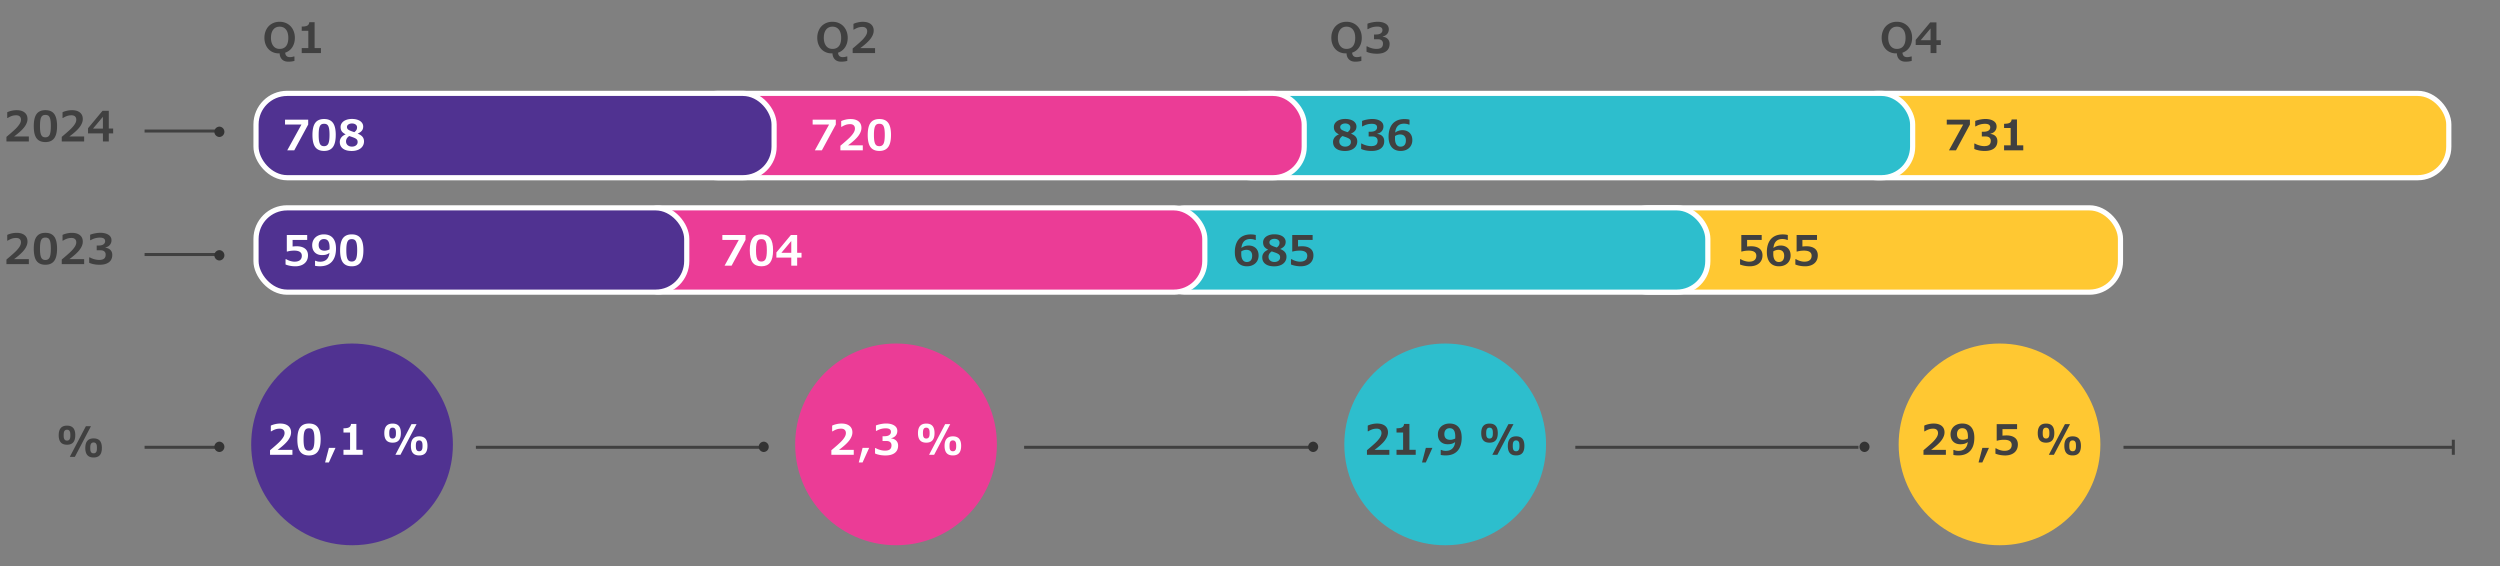
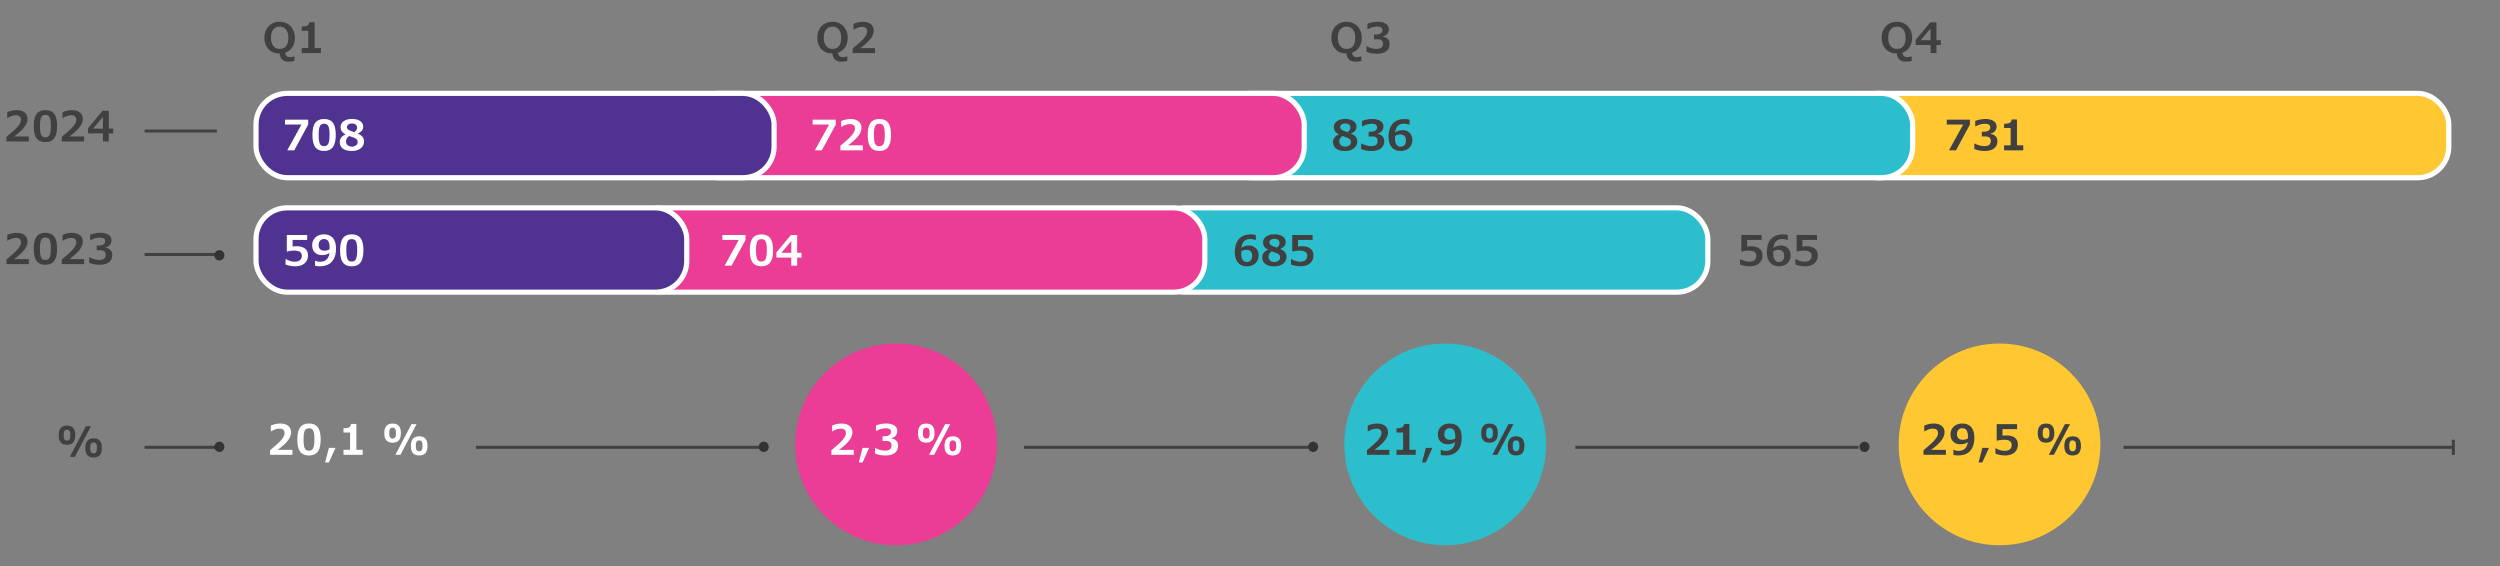
<svg xmlns="http://www.w3.org/2000/svg" width="830" height="188" viewBox="0 0 830 188">
  <rect x="0" y="0" width="830" height="188" fill="#808080" stroke="none" />
-   <path d="M116.88 147.536V114.05c19.75 0 35.506 17.098 33.275 37.299-1.696 15.354-14.108 27.766-29.462 29.462-20.201 2.231-37.299-13.526-37.298-33.275 0-18.494 14.993-33.486 33.486-33.486v33.486z" fill="#503291" />
  <path d="M263.994 147.536c0 19.752 17.105 35.511 37.307 33.274 15.353-1.7 27.762-14.114 29.455-29.467 2.227-20.198-13.528-37.292-33.275-37.293v0c-18.492 0-33.486 14.992-33.486 33.486" fill="#eb3c96" />
  <path d="M446.314 147.536c0 19.747 17.091 35.502 37.29 33.276 15.355-1.692 27.771-14.102 29.47-29.456 2.236-20.204-13.522-37.306-33.274-37.306v0c-18.495 0-33.486 14.992-33.486 33.486" fill="#2dbecd" />
  <path d="M630.354 147.536c0 19.747 17.091 35.502 37.291 33.276 15.355-1.692 27.77-14.102 29.469-29.456 2.236-20.204-13.522-37.305-33.274-37.305v0c-18.477 0-33.486 15.011-33.486 33.486" fill="#ffc832" />
  <path d="M24.988 144.464c0 1.085-.228 1.887-.684 2.406-.456.52-1.14.779-2.051.779-.939 0-1.634-.261-2.085-.783-.451-.521-.677-1.315-.677-2.382 0-2.114.92-3.172 2.762-3.172.92 0 1.606.261 2.058.782.451.522.677 1.312.677 2.369zm-1.634.007c0-.483-.037-.837-.109-1.063a1.125 1.125 0 00-.349-.536c-.16-.132-.376-.198-.649-.198s-.49.063-.649.191-.276.308-.349.54-.109.59-.109 1.073c0 .506.037.868.109 1.087s.187.392.342.52.374.191.656.191c.273 0 .49-.065.649-.194.159-.131.275-.31.349-.537.073-.228.109-.586.109-1.073zm6.843-2.967l-5.346 10.179h-1.682l5.346-10.179h1.682zm3.623 7.198c0 1.085-.228 1.887-.684 2.406-.456.52-1.14.779-2.051.779-.939 0-1.635-.262-2.088-.786-.454-.524-.68-1.317-.68-2.379 0-2.114.923-3.172 2.769-3.172.925 0 1.612.26 2.061.779.449.52.673 1.311.673 2.372zm-1.64 0c0-.483-.037-.838-.109-1.062a1.118 1.118 0 00-.349-.537c-.16-.132-.376-.198-.649-.198s-.49.063-.649.191c-.16.128-.276.308-.349.54-.073.232-.109.59-.109 1.073 0 .506.036.868.109 1.087.073.219.188.391.345.516.157.126.375.188.653.188.273 0 .49-.065.649-.194.159-.131.275-.31.349-.537.073-.228.109-.583.109-1.066z" fill="#404040" />
  <g fill="#404040">
    <path d="M9.578 46.958H2.14V45.44c1.545-1.294 2.593-2.222 3.145-2.782s.969-1.078 1.254-1.552c.285-.474.427-.93.427-1.367 0-.46-.137-.819-.41-1.076-.273-.258-.666-.387-1.176-.387-.565 0-1.076.083-1.531.25a6.338 6.338 0 00-1.285.639H2.4v-1.9c.392-.2.877-.365 1.456-.496a7.553 7.553 0 011.641-.194c1.139 0 2.029.257 2.669.769.64.514.96 1.236.96 2.171 0 .853-.341 1.735-1.022 2.649-.682.913-1.824 1.96-3.428 3.141h4.901v1.654zM18.943 41.872c0 1.818-.316 3.156-.947 4.013-.631.856-1.603 1.285-2.916 1.285-1.322 0-2.297-.417-2.926-1.251s-.943-2.183-.943-4.047c0-1.841.312-3.185.937-4.029.625-.846 1.602-1.269 2.933-1.269s2.301.424 2.926 1.271c.624.848.937 2.189.937 4.026zm-2.065-.007c0-.938-.056-1.673-.167-2.201-.112-.528-.291-.913-.537-1.151-.246-.24-.611-.359-1.094-.359-.488 0-.854.121-1.101.362s-.425.629-.537 1.162-.167 1.265-.167 2.194c0 .925.058 1.655.174 2.191.116.535.298.924.547 1.165s.609.362 1.083.362c.647 0 1.108-.273 1.384-.82.275-.547.414-1.516.414-2.905zM27.939 46.958h-7.438V45.44c1.545-1.294 2.593-2.222 3.145-2.782s.969-1.078 1.254-1.552c.285-.474.427-.93.427-1.367 0-.46-.137-.819-.41-1.076-.273-.258-.666-.387-1.176-.387-.565 0-1.076.083-1.531.25a6.338 6.338 0 00-1.285.639h-.164v-1.9c.392-.2.877-.365 1.456-.496a7.553 7.553 0 011.641-.194c1.139 0 2.029.257 2.669.769.64.514.96 1.236.96 2.171 0 .853-.341 1.735-1.022 2.649-.682.913-1.824 1.96-3.428 3.141h4.901v1.654zM37.57 44.285h-1.449v2.673h-1.955v-2.673h-4.942v-1.709l4.819-5.797h2.078v5.906h1.449v1.6zm-3.404-1.599v-3.91l-3.281 3.91h3.281z" />
  </g>
  <g fill="#404040">
    <path d="M9.578 87.685H2.14v-1.518c1.545-1.294 2.593-2.222 3.145-2.782s.969-1.078 1.254-1.552c.285-.474.427-.93.427-1.367 0-.46-.137-.819-.41-1.076-.273-.258-.666-.387-1.176-.387-.565 0-1.076.083-1.531.25a6.338 6.338 0 00-1.285.639H2.4v-1.9c.392-.2.877-.365 1.456-.496a7.553 7.553 0 011.641-.194c1.139 0 2.029.257 2.669.769.64.514.96 1.236.96 2.171 0 .853-.341 1.735-1.022 2.649-.682.913-1.824 1.96-3.428 3.141h4.901v1.654zM18.943 82.599c0 1.818-.316 3.156-.947 4.013-.631.856-1.603 1.285-2.916 1.285-1.322 0-2.297-.417-2.926-1.251s-.943-2.183-.943-4.047c0-1.841.312-3.185.937-4.029.625-.846 1.602-1.269 2.933-1.269s2.301.424 2.926 1.271c.624.848.937 2.189.937 4.026zm-2.065-.007c0-.938-.056-1.673-.167-2.201-.112-.528-.291-.913-.537-1.151-.246-.24-.611-.359-1.094-.359-.488 0-.854.121-1.101.362s-.425.629-.537 1.162-.167 1.265-.167 2.194c0 .925.058 1.655.174 2.191.116.535.298.924.547 1.165s.609.362 1.083.362c.647 0 1.108-.273 1.384-.82.275-.547.414-1.516.414-2.905zM27.939 87.685h-7.438v-1.518c1.545-1.294 2.593-2.222 3.145-2.782s.969-1.078 1.254-1.552c.285-.474.427-.93.427-1.367 0-.46-.137-.819-.41-1.076-.273-.258-.666-.387-1.176-.387-.565 0-1.076.083-1.531.25a6.338 6.338 0 00-1.285.639h-.164v-1.9c.392-.2.877-.365 1.456-.496a7.553 7.553 0 011.641-.194c1.139 0 2.029.257 2.669.769.64.514.96 1.236.96 2.171 0 .853-.341 1.735-1.022 2.649-.682.913-1.824 1.96-3.428 3.141h4.901v1.654zM35.007 82.25c.706.082 1.261.335 1.665.759s.605.966.605 1.627c0 1.044-.365 1.848-1.094 2.413-.729.565-1.764.848-3.104.848a9.65 9.65 0 01-1.993-.188c-.595-.125-1.086-.281-1.473-.468V85.45l.205-.007c.406.246.896.45 1.473.611a5.956 5.956 0 001.603.243c.747 0 1.299-.14 1.654-.421.355-.279.533-.732.533-1.356 0-.433-.142-.778-.424-1.036-.283-.257-.7-.386-1.251-.386h-1.299v-1.579h.595c.729 0 1.278-.131 1.647-.393.369-.263.554-.614.554-1.057 0-.784-.579-1.176-1.736-1.176-1.094 0-2.11.28-3.049.841h-.198v-1.798c.479-.191 1.029-.347 1.651-.465s1.197-.178 1.726-.178c1.112 0 2.01.218 2.693.652.684.436 1.025 1.043 1.025 1.822 0 .606-.181 1.123-.543 1.552s-.851.706-1.466.834v.096z" />
  </g>
  <g fill="#404040">
    <path d="M92.831 7.233c.984 0 1.863.228 2.635.684s1.371 1.093 1.794 1.91c.424.818.636 1.722.636 2.711 0 1.217-.285 2.261-.854 3.131a4.458 4.458 0 01-2.352 1.818c.032.487.179.855.441 1.104.262.249.621.373 1.077.373.483 0 .925-.07 1.326-.212h.226v1.47a7.839 7.839 0 01-2.051.253c-.884 0-1.576-.251-2.075-.752s-.765-1.171-.796-2.01l-.287.007c-.939 0-1.771-.224-2.499-.67s-1.286-1.064-1.678-1.853-.588-1.675-.588-2.659c0-1.003.211-1.912.632-2.728s1.016-1.449 1.784-1.9 1.644-.677 2.628-.677zm2.885 5.326c0-1.171-.253-2.08-.759-2.728s-1.215-.971-2.126-.971c-.898 0-1.601.324-2.109.975-.508.648-.762 1.557-.762 2.724 0 .733.114 1.379.342 1.935s.556.985.984 1.289c.428.303.945.454 1.552.454.925 0 1.636-.312 2.133-.933.497-.623.745-1.537.745-2.745zM106.544 17.624h-6.371v-1.661h2.188v-5.735h-2.188V8.82c.848 0 1.464-.105 1.849-.318.385-.211.605-.586.66-1.124h1.771v8.586h2.092v1.661z" />
  </g>
  <g fill="#404040">
    <path d="M276.376 7.233c.984 0 1.863.228 2.635.684s1.371 1.093 1.794 1.91c.424.818.636 1.722.636 2.711 0 1.217-.285 2.261-.854 3.131a4.458 4.458 0 01-2.352 1.818c.032.487.179.855.441 1.104.262.249.621.373 1.077.373.483 0 .925-.07 1.326-.212h.226v1.47a7.839 7.839 0 01-2.051.253c-.884 0-1.576-.251-2.075-.752s-.765-1.171-.796-2.01l-.287.007c-.939 0-1.771-.224-2.499-.67s-1.286-1.064-1.678-1.853-.588-1.675-.588-2.659c0-1.003.211-1.912.632-2.728s1.016-1.449 1.784-1.9 1.644-.677 2.628-.677zm2.885 5.326c0-1.171-.253-2.08-.759-2.728s-1.215-.971-2.126-.971c-.898 0-1.601.324-2.109.975-.508.648-.762 1.557-.762 2.724 0 .733.114 1.379.342 1.935s.556.985.984 1.289c.428.303.945.454 1.552.454.925 0 1.636-.312 2.133-.933.497-.623.745-1.537.745-2.745zM290.52 17.624h-7.438v-1.518c1.545-1.294 2.593-2.222 3.145-2.782s.969-1.078 1.254-1.552c.285-.474.427-.93.427-1.367 0-.46-.137-.819-.41-1.076-.273-.258-.666-.387-1.176-.387-.565 0-1.076.083-1.531.25a6.338 6.338 0 00-1.285.639h-.164v-1.9c.392-.2.877-.365 1.456-.496a7.553 7.553 0 011.641-.194c1.139 0 2.029.257 2.669.769.64.514.96 1.236.96 2.171 0 .853-.341 1.735-1.022 2.649-.682.913-1.824 1.96-3.428 3.141h4.901v1.654z" />
  </g>
  <g fill="#404040">
    <path d="M447.046 7.233c.984 0 1.863.228 2.635.684s1.371 1.093 1.794 1.91c.424.818.636 1.722.636 2.711 0 1.217-.285 2.261-.854 3.131a4.458 4.458 0 01-2.352 1.818c.032.487.179.855.441 1.104.262.249.621.373 1.077.373.483 0 .925-.07 1.326-.212h.226v1.47a7.839 7.839 0 01-2.051.253c-.884 0-1.576-.251-2.075-.752s-.765-1.171-.796-2.01l-.287.007c-.939 0-1.771-.224-2.499-.67s-1.286-1.064-1.678-1.853-.588-1.675-.588-2.659c0-1.003.211-1.912.632-2.728s1.016-1.449 1.784-1.9 1.644-.677 2.628-.677zm2.885 5.326c0-1.171-.253-2.08-.759-2.728s-1.215-.971-2.126-.971c-.898 0-1.601.324-2.109.975-.508.648-.762 1.557-.762 2.724 0 .733.114 1.379.342 1.935s.556.985.984 1.289c.428.303.945.454 1.552.454.925 0 1.636-.312 2.133-.933.497-.623.745-1.537.745-2.745zM459.077 12.189c.706.082 1.261.335 1.665.759s.605.966.605 1.627c0 1.044-.365 1.848-1.094 2.413-.729.565-1.764.848-3.104.848a9.65 9.65 0 01-1.993-.188c-.595-.125-1.086-.281-1.473-.468v-1.791l.205-.007c.406.246.896.45 1.473.611a5.956 5.956 0 001.603.243c.747 0 1.299-.14 1.654-.421.355-.279.533-.732.533-1.356 0-.433-.142-.778-.424-1.036-.283-.257-.7-.386-1.251-.386h-1.299v-1.579h.595c.729 0 1.278-.131 1.647-.393.369-.263.554-.614.554-1.057 0-.784-.579-1.176-1.736-1.176-1.094 0-2.11.28-3.049.841h-.198V7.875c.479-.191 1.029-.347 1.651-.465s1.197-.178 1.726-.178c1.112 0 2.01.218 2.693.652.684.436 1.025 1.043 1.025 1.822 0 .606-.181 1.123-.543 1.552s-.851.706-1.466.834v.096z" />
  </g>
  <g fill="#404040">
    <path d="M629.759 7.233c.984 0 1.863.228 2.635.684s1.371 1.093 1.794 1.91c.424.818.636 1.722.636 2.711 0 1.217-.285 2.261-.854 3.131a4.458 4.458 0 01-2.352 1.818c.032.487.179.855.441 1.104.262.249.621.373 1.077.373.483 0 .925-.07 1.326-.212h.226v1.47a7.839 7.839 0 01-2.051.253c-.884 0-1.576-.251-2.075-.752s-.765-1.171-.796-2.01l-.287.007c-.939 0-1.771-.224-2.499-.67s-1.286-1.064-1.678-1.853-.588-1.675-.588-2.659c0-1.003.211-1.912.632-2.728s1.016-1.449 1.784-1.9 1.644-.677 2.628-.677zm2.885 5.326c0-1.171-.253-2.08-.759-2.728s-1.215-.971-2.126-.971c-.898 0-1.601.324-2.109.975-.508.648-.762 1.557-.762 2.724 0 .733.114 1.379.342 1.935s.556.985.984 1.289c.428.303.945.454 1.552.454.925 0 1.636-.312 2.133-.933.497-.623.745-1.537.745-2.745zM644.354 14.951h-1.449v2.673h-1.955v-2.673h-4.942v-1.709l4.819-5.797h2.078v5.906h1.449v1.6zm-3.405-1.599v-3.91l-3.281 3.91h3.281z" />
  </g>
  <path fill="none" stroke="#404040" d="M705 148.5l110 .001M814.5 146v5M48 43.5h24" />
-   <path d="M72.836 45.479a1.721 1.721 0 000-3.44 1.721 1.721 0 000 3.44" fill="#333" />
  <path fill="none" stroke="#404040" d="M48 148.5h24" />
  <path d="M72.836 150.068a1.721 1.721 0 000-3.44 1.721 1.721 0 000 3.44" fill="#333" />
  <path fill="none" stroke="#404040" d="M340 148.5l95 .001" />
  <path d="M435.97 150.068a1.721 1.721 0 000-3.44 1.721 1.721 0 000 3.44" fill="#333" />
  <path fill="none" stroke="#404040" d="M523 148.5l94 .001" />
  <path d="M619.02 150.068a1.721 1.721 0 000-3.44 1.721 1.721 0 000 3.44" fill="#333" />
  <path fill="none" stroke="#404040" d="M48 84.5h24" />
  <path d="M72.836 86.482a1.721 1.721 0 000-3.44 1.721 1.721 0 000 3.44" fill="#333" />
  <path fill="none" stroke="#404040" d="M158 148.5l96 .001" />
  <path d="M253.562 150.068a1.721 1.721 0 000-3.44 1.721 1.721 0 000 3.44" fill="#333" />
  <g stroke="#fff" stroke-miterlimit="10" stroke-width="1.72">
    <g fill="#ffc832">
      <rect x="613" y="31" width="200" height="28" rx="10.32" ry="10.32" />
-       <rect x="537" y="69" width="167" height="28" rx="10.32" ry="10.32" />
    </g>
    <g fill="#2dbecd">
      <rect x="405" y="31" width="230" height="28" rx="10.32" ry="10.32" />
      <rect x="383" y="69" width="184" height="28" rx="10.32" ry="10.32" />
    </g>
    <g fill="#eb3c96">
      <rect x="228" y="31" width="205" height="28" rx="10.32" ry="10.32" />
      <rect x="209" y="69" width="191" height="28" rx="10.32" ry="10.32" />
    </g>
    <g fill="#503291">
      <rect x="85" y="31" width="172" height="28" rx="10.32" ry="10.32" />
      <rect x="85" y="69" width="143" height="28" rx="10.32" ry="10.32" />
    </g>
  </g>
  <g>
    <g fill="#fff">
      <path d="M97.088 150.999H89.65v-1.518c1.545-1.294 2.593-2.222 3.145-2.782s.969-1.078 1.254-1.552c.285-.474.427-.93.427-1.367 0-.46-.137-.819-.41-1.076-.273-.258-.666-.387-1.176-.387-.565 0-1.076.083-1.531.25a6.338 6.338 0 00-1.285.639h-.164v-1.9c.392-.2.877-.365 1.456-.496a7.553 7.553 0 011.641-.194c1.139 0 2.029.257 2.669.769.64.514.96 1.236.96 2.171 0 .853-.341 1.735-1.022 2.649-.682.913-1.824 1.96-3.428 3.141h4.901V151zM106.454 145.913c0 1.818-.316 3.156-.947 4.013-.631.856-1.603 1.285-2.916 1.285-1.322 0-2.297-.417-2.926-1.251s-.943-2.183-.943-4.047c0-1.841.312-3.185.937-4.029.625-.846 1.602-1.269 2.933-1.269s2.301.424 2.926 1.271c.624.848.937 2.189.937 4.026zm-2.065-.007c0-.938-.056-1.673-.167-2.201-.112-.528-.291-.913-.537-1.151-.246-.24-.611-.359-1.094-.359-.488 0-.854.121-1.101.362s-.425.629-.537 1.162-.167 1.265-.167 2.194c0 .925.058 1.655.174 2.191.116.535.298.924.547 1.165s.609.362 1.083.362c.647 0 1.108-.273 1.384-.82.275-.547.414-1.516.414-2.905zM111.389 148.682l-2.194 4.847h-1.258l1.265-4.847h2.188zM120.405 150.999h-6.371v-1.661h2.188v-5.735h-2.188v-1.408c.848 0 1.464-.105 1.849-.318.385-.211.605-.586.66-1.124h1.771v8.586h2.092V151zM133.086 143.78c0 1.085-.228 1.887-.684 2.406-.456.52-1.14.779-2.051.779-.939 0-1.634-.261-2.085-.783-.451-.521-.677-1.315-.677-2.382 0-2.114.92-3.172 2.762-3.172.92 0 1.606.261 2.058.782.451.522.677 1.312.677 2.369zm-1.634.007c0-.483-.037-.837-.109-1.063a1.125 1.125 0 00-.349-.536c-.16-.132-.376-.198-.649-.198s-.49.063-.649.191-.276.308-.349.54-.109.59-.109 1.073c0 .506.037.868.109 1.087s.187.392.342.52.374.191.656.191c.273 0 .49-.065.649-.194.159-.131.275-.31.349-.537.073-.228.109-.586.109-1.073zm6.843-2.967l-5.346 10.179h-1.682l5.346-10.179h1.682zm3.623 7.199c0 1.085-.228 1.887-.684 2.406-.456.52-1.14.779-2.051.779-.939 0-1.635-.262-2.088-.786-.454-.524-.68-1.317-.68-2.379 0-2.114.923-3.172 2.769-3.172.925 0 1.612.26 2.061.779.449.52.673 1.311.673 2.372zm-1.641 0c0-.483-.037-.838-.109-1.062a1.118 1.118 0 00-.349-.537c-.16-.132-.376-.198-.649-.198s-.49.063-.649.191c-.16.128-.276.308-.349.54-.073.232-.109.59-.109 1.073 0 .506.036.868.109 1.087.073.219.188.391.345.516.157.126.375.188.653.188.273 0 .49-.065.649-.194.159-.131.275-.31.349-.537.073-.228.109-.583.109-1.066z" />
    </g>
    <g fill="#fff">
      <path d="M283.448 150.999h-7.438v-1.518c1.545-1.294 2.593-2.222 3.145-2.782s.97-1.078 1.254-1.552.427-.93.427-1.367c0-.46-.137-.819-.41-1.076-.273-.258-.666-.387-1.176-.387-.565 0-1.076.083-1.531.25a6.338 6.338 0 00-1.285.639h-.164v-1.9c.392-.2.877-.365 1.456-.496a7.553 7.553 0 011.641-.194c1.139 0 2.029.257 2.669.769.64.514.96 1.236.96 2.171 0 .853-.341 1.735-1.022 2.649-.681.913-1.824 1.96-3.428 3.141h4.901V151zM288.568 148.682l-2.194 4.847h-1.258l1.265-4.847h2.188zM295.903 145.564c.707.082 1.261.335 1.665.759s.605.966.605 1.627c0 1.044-.365 1.848-1.094 2.413s-1.764.848-3.104.848a9.65 9.65 0 01-1.993-.188c-.595-.125-1.086-.281-1.473-.468v-1.791l.205-.007c.406.246.896.45 1.473.611a5.956 5.956 0 001.603.243c.748 0 1.299-.14 1.654-.421.355-.279.533-.732.533-1.356 0-.433-.141-.778-.424-1.036-.283-.257-.7-.386-1.251-.386h-1.299v-1.579h.595c.729 0 1.278-.131 1.647-.393.369-.263.554-.614.554-1.057 0-.784-.579-1.176-1.736-1.176-1.094 0-2.11.28-3.049.841h-.198v-1.798c.479-.191 1.029-.347 1.651-.465s1.197-.178 1.726-.178c1.112 0 2.01.218 2.693.652.684.436 1.025 1.043 1.025 1.822 0 .606-.181 1.123-.543 1.552s-.851.706-1.466.834v.096zM310.265 143.78c0 1.085-.228 1.887-.684 2.406s-1.139.779-2.051.779c-.939 0-1.634-.261-2.085-.783-.451-.521-.677-1.315-.677-2.382 0-2.114.92-3.172 2.762-3.172.92 0 1.606.261 2.058.782.451.522.677 1.312.677 2.369zm-1.634.007c0-.483-.037-.837-.109-1.063-.073-.225-.189-.404-.349-.536s-.376-.198-.649-.198-.49.063-.649.191-.276.308-.349.54-.109.59-.109 1.073c0 .506.037.868.109 1.087s.187.392.342.52.374.191.656.191c.273 0 .49-.065.649-.194.16-.131.276-.31.349-.537s.109-.586.109-1.073zm6.843-2.967l-5.346 10.179h-1.682l5.346-10.179h1.682zm3.623 7.199c0 1.085-.228 1.887-.684 2.406s-1.139.779-2.051.779c-.939 0-1.635-.262-2.088-.786s-.68-1.317-.68-2.379c0-2.114.923-3.172 2.769-3.172.925 0 1.612.26 2.061.779s.673 1.311.673 2.372zm-1.64 0c0-.483-.037-.838-.109-1.062-.073-.227-.189-.405-.349-.537s-.376-.198-.649-.198-.49.063-.649.191-.276.308-.349.54-.109.59-.109 1.073c0 .506.037.868.109 1.087s.188.391.345.516c.157.126.375.188.653.188.273 0 .49-.065.649-.194.16-.131.276-.31.349-.537s.109-.583.109-1.066z" />
    </g>
    <g fill="#404040">
      <path d="M461.265 150.999h-7.438v-1.518c1.545-1.294 2.593-2.222 3.145-2.782s.969-1.078 1.254-1.552c.285-.474.427-.93.427-1.367 0-.46-.137-.819-.41-1.076-.273-.258-.666-.387-1.176-.387-.565 0-1.076.083-1.531.25a6.338 6.338 0 00-1.285.639h-.164v-1.9c.392-.2.877-.365 1.456-.496a7.553 7.553 0 011.641-.194c1.139 0 2.029.257 2.669.769.64.514.96 1.236.96 2.171 0 .853-.341 1.735-1.022 2.649-.682.913-1.824 1.96-3.428 3.141h4.901V151zM470.015 150.999h-6.371v-1.661h2.188v-5.735h-2.188v-1.408c.848 0 1.464-.105 1.849-.318.385-.211.605-.586.66-1.124h1.771v8.586h2.092V151zM475.566 148.682l-2.194 4.847h-1.258l1.265-4.847h2.188zM485.279 145.318c0 1.896-.458 3.351-1.374 4.364-.916 1.015-2.254 1.521-4.013 1.521-.223 0-.502-.016-.837-.048s-.58-.07-.735-.116v-1.654h.239c.378.2.861.301 1.449.301.916 0 1.635-.251 2.157-.752.521-.501.835-1.226.94-2.174a3.365 3.365 0 01-1.104.567c-.381.109-.833.164-1.357.164-.994 0-1.787-.293-2.379-.878-.592-.586-.889-1.385-.889-2.396 0-.692.162-1.313.485-1.863.324-.549.783-.976 1.377-1.281s1.266-.458 2.013-.458c1.312 0 2.312.403 2.998 1.21.686.807 1.029 1.971 1.029 3.493zm-2.126-.335c0-.948-.15-1.654-.451-2.119s-.779-.697-1.436-.697c-.529 0-.951.174-1.268.523-.317.348-.475.832-.475 1.452 0 .61.167 1.077.499 1.397.333.322.823.482 1.47.482.497 0 1.043-.142 1.641-.424l.021-.615zM497.263 143.78c0 1.085-.228 1.887-.684 2.406-.456.52-1.14.779-2.051.779-.939 0-1.634-.261-2.085-.783-.451-.521-.677-1.315-.677-2.382 0-2.114.92-3.172 2.762-3.172.92 0 1.606.261 2.058.782.451.522.677 1.312.677 2.369zm-1.634.007c0-.483-.037-.837-.109-1.063a1.125 1.125 0 00-.349-.536c-.16-.132-.376-.198-.649-.198s-.49.063-.649.191-.276.308-.349.54-.109.59-.109 1.073c0 .506.037.868.109 1.087s.187.392.342.52.374.191.656.191c.273 0 .49-.065.649-.194.159-.131.275-.31.349-.537.073-.228.109-.586.109-1.073zm6.843-2.967l-5.346 10.179h-1.682l5.346-10.179h1.682zm3.623 7.199c0 1.085-.228 1.887-.684 2.406-.456.52-1.14.779-2.051.779-.939 0-1.635-.262-2.088-.786-.454-.524-.68-1.317-.68-2.379 0-2.114.923-3.172 2.769-3.172.925 0 1.612.26 2.061.779.449.52.673 1.311.673 2.372zm-1.641 0c0-.483-.037-.838-.109-1.062a1.118 1.118 0 00-.349-.537c-.16-.132-.376-.198-.649-.198s-.49.063-.649.191c-.16.128-.276.308-.349.54-.073.232-.109.59-.109 1.073 0 .506.036.868.109 1.087.073.219.188.391.345.516.157.126.375.188.653.188.273 0 .49-.065.649-.194.159-.131.275-.31.349-.537.073-.228.109-.583.109-1.066z" />
    </g>
    <g fill="#404040">
      <path d="M646.034 150.999h-7.438v-1.518c1.545-1.294 2.593-2.222 3.145-2.782s.969-1.078 1.254-1.552c.285-.474.427-.93.427-1.367 0-.46-.137-.819-.41-1.076-.273-.258-.666-.387-1.176-.387-.565 0-1.076.083-1.531.25a6.338 6.338 0 00-1.285.639h-.164v-1.9c.392-.2.877-.365 1.456-.496a7.553 7.553 0 011.641-.194c1.139 0 2.029.257 2.669.769.64.514.96 1.236.96 2.171 0 .853-.341 1.735-1.022 2.649-.682.913-1.824 1.96-3.428 3.141h4.901V151zM655.481 145.318c0 1.896-.458 3.351-1.374 4.364-.916 1.015-2.254 1.521-4.013 1.521-.223 0-.502-.016-.837-.048s-.58-.07-.735-.116v-1.654h.239c.378.2.861.301 1.449.301.916 0 1.635-.251 2.157-.752.521-.501.835-1.226.94-2.174a3.365 3.365 0 01-1.104.567c-.381.109-.833.164-1.357.164-.994 0-1.787-.293-2.379-.878-.592-.586-.889-1.385-.889-2.396 0-.692.162-1.313.485-1.863.324-.549.783-.976 1.377-1.281s1.266-.458 2.013-.458c1.312 0 2.312.403 2.998 1.21.686.807 1.029 1.971 1.029 3.493zm-2.126-.335c0-.948-.15-1.654-.451-2.119s-.779-.697-1.436-.697c-.529 0-.951.174-1.268.523-.317.348-.475.832-.475 1.452 0 .61.167 1.077.499 1.397.333.322.823.482 1.47.482.497 0 1.043-.142 1.641-.424l.021-.615zM660.334 148.682l-2.194 4.847h-1.258l1.265-4.847h2.188zM669.932 147.581c0 .747-.176 1.396-.526 1.945-.351.549-.848.967-1.49 1.254s-1.376.431-2.201.431c-.551 0-1.114-.053-1.688-.157s-1.089-.253-1.545-.444v-1.764h.219c.419.26.879.463 1.381.608s.966.219 1.395.219c.779 0 1.375-.169 1.788-.506.412-.337.619-.822.619-1.456 0-.561-.211-.985-.632-1.274-.422-.29-1.052-.435-1.89-.435-.825 0-1.595.104-2.311.314h-.15v-5.496h6.768v1.641h-4.847v2.188c.078-.019.264-.038.561-.058.296-.021.556-.031.779-.031 1.18 0 2.104.259 2.772.775.667.518 1.001 1.267 1.001 2.246zM682.031 143.78c0 1.085-.228 1.887-.684 2.406-.456.52-1.14.779-2.051.779-.939 0-1.634-.261-2.085-.783-.451-.521-.677-1.315-.677-2.382 0-2.114.92-3.172 2.762-3.172.92 0 1.606.261 2.058.782.451.522.677 1.312.677 2.369zm-1.634.007c0-.483-.037-.837-.109-1.063a1.125 1.125 0 00-.349-.536c-.16-.132-.376-.198-.649-.198s-.49.063-.649.191-.276.308-.349.54-.109.59-.109 1.073c0 .506.037.868.109 1.087s.187.392.342.52.374.191.656.191c.273 0 .49-.065.649-.194.159-.131.275-.31.349-.537.073-.228.109-.586.109-1.073zm6.843-2.967l-5.346 10.179h-1.682l5.346-10.179h1.682zm3.623 7.199c0 1.085-.228 1.887-.684 2.406-.456.52-1.14.779-2.051.779-.939 0-1.635-.262-2.088-.786-.454-.524-.68-1.317-.68-2.379 0-2.114.923-3.172 2.769-3.172.925 0 1.612.26 2.061.779.449.52.673 1.311.673 2.372zm-1.64 0c0-.483-.037-.838-.109-1.062a1.118 1.118 0 00-.349-.537c-.16-.132-.376-.198-.649-.198s-.49.063-.649.191c-.16.128-.276.308-.349.54-.073.232-.109.59-.109 1.073 0 .506.036.868.109 1.087.073.219.188.391.345.516.157.126.375.188.653.188.273 0 .49-.065.649-.194.159-.131.275-.31.349-.537.073-.228.109-.583.109-1.066z" />
    </g>
    <g fill="#fff">
      <path d="M102.252 84.781c0 .747-.176 1.396-.526 1.945-.351.549-.848.967-1.49 1.254s-1.376.431-2.201.431c-.552 0-1.114-.053-1.688-.157s-1.089-.253-1.545-.444v-1.764h.219c.419.26.879.463 1.381.608.501.146.966.219 1.395.219.779 0 1.375-.169 1.788-.506.412-.337.619-.822.619-1.456 0-.561-.211-.985-.632-1.274-.422-.29-1.052-.435-1.89-.435-.825 0-1.595.104-2.311.314h-.15V78.02h6.768v1.641h-4.847v2.188c.077-.019.264-.038.561-.058.296-.021.556-.031.779-.031 1.18 0 2.104.259 2.772.775.667.518 1.001 1.267 1.001 2.246zM111.549 82.519c0 1.896-.458 3.351-1.374 4.364-.916 1.015-2.254 1.521-4.013 1.521-.224 0-.502-.016-.837-.048s-.58-.07-.735-.116v-1.654h.239c.378.2.861.301 1.449.301.916 0 1.635-.251 2.157-.752.521-.501.835-1.226.94-2.174a3.365 3.365 0 01-1.104.567c-.381.109-.833.164-1.357.164-.994 0-1.787-.293-2.379-.878-.592-.586-.889-1.385-.889-2.396 0-.692.162-1.313.485-1.863.324-.549.783-.976 1.377-1.281s1.266-.458 2.013-.458c1.312 0 2.312.403 2.998 1.21.686.807 1.029 1.971 1.029 3.493zm-2.126-.335c0-.948-.15-1.654-.451-2.119s-.779-.697-1.436-.697c-.529 0-.952.174-1.268.523-.317.348-.475.832-.475 1.452 0 .61.166 1.077.499 1.397.333.322.822.482 1.47.482.497 0 1.043-.142 1.641-.424l.021-.615zM120.647 83.113c0 1.818-.316 3.156-.947 4.013-.631.856-1.603 1.285-2.916 1.285-1.322 0-2.297-.417-2.926-1.251s-.943-2.183-.943-4.047c0-1.841.312-3.185.937-4.029.624-.846 1.602-1.269 2.933-1.269s2.301.424 2.926 1.271c.624.848.937 2.189.937 4.026zm-2.064-.007c0-.938-.056-1.673-.167-2.201-.112-.528-.291-.913-.537-1.151-.246-.24-.611-.359-1.094-.359-.488 0-.854.121-1.101.362s-.425.629-.537 1.162c-.112.533-.167 1.265-.167 2.194 0 .925.058 1.655.174 2.191.116.535.298.924.547 1.165.248.241.609.362 1.083.362.647 0 1.108-.273 1.384-.82.275-.547.414-1.516.414-2.905z" />
    </g>
    <g fill="#fff">
      <path d="M247.513 79.647l-4.621 8.552h-2.331l4.71-8.545h-5.448V78.02h7.69v1.627zM256.659 83.113c0 1.818-.316 3.156-.947 4.013-.631.856-1.603 1.285-2.916 1.285-1.322 0-2.297-.417-2.926-1.251s-.943-2.183-.943-4.047c0-1.841.312-3.185.937-4.029.624-.846 1.602-1.269 2.933-1.269s2.301.424 2.926 1.271c.624.848.937 2.189.937 4.026zm-2.064-.007c0-.938-.056-1.673-.167-2.201-.112-.528-.291-.913-.537-1.151-.246-.24-.611-.359-1.094-.359-.488 0-.854.121-1.101.362s-.425.629-.537 1.162c-.112.533-.167 1.265-.167 2.194 0 .925.058 1.655.174 2.191.116.535.298.924.547 1.165.248.241.609.362 1.083.362.647 0 1.108-.273 1.384-.82.275-.547.414-1.516.414-2.905zM266.106 85.526h-1.449v2.673h-1.955v-2.673h-4.942v-1.709l4.819-5.797h2.078v5.906h1.449v1.6zm-3.404-1.599v-3.91l-3.281 3.91h3.281z" />
    </g>
    <g fill="#404040">
      <path d="M417.853 84.815c0 .702-.162 1.327-.485 1.876-.324.55-.781.974-1.371 1.271-.59.299-1.259.448-2.006.448-1.285 0-2.278-.411-2.977-1.233-.7-.823-1.049-1.984-1.049-3.483 0-1.23.206-2.29.619-3.179s1.014-1.559 1.805-2.01c.791-.451 1.74-.677 2.847-.677.651 0 1.214.066 1.688.198v1.641h-.205a3.223 3.223 0 00-.752-.229 4.381 4.381 0 00-.841-.086c-1.791 0-2.782.993-2.974 2.98a3.419 3.419 0 011.107-.608 4.057 4.057 0 011.312-.212c.629 0 1.194.131 1.695.393.501.263.891.64 1.169 1.132.278.492.417 1.085.417 1.777zm-5.756-.526c0 .861.159 1.525.479 1.992.319.468.768.701 1.347.701.574 0 1.016-.176 1.326-.526.31-.351.465-.868.465-1.552 0-.629-.166-1.113-.496-1.453-.331-.339-.801-.509-1.412-.509-.287 0-.583.046-.885.137a2.857 2.857 0 00-.81.383l-.014.41v.417zM427.115 85.253c0 .606-.167 1.153-.502 1.641s-.812.864-1.432 1.132c-.62.266-1.329.399-2.126.399-1.263 0-2.242-.262-2.939-.786s-1.046-1.263-1.046-2.215c0-.524.16-1.006.479-1.445.319-.44.802-.792 1.449-1.057v-.041c-.597-.296-1.022-.631-1.275-1.005s-.379-.85-.379-1.429c0-.506.157-.963.472-1.371.314-.407.759-.725 1.333-.949.574-.227 1.224-.339 1.948-.339.738 0 1.393.104 1.965.314.572.21 1.012.507 1.319.892.308.386.461.819.461 1.303 0 .565-.15 1.032-.451 1.401s-.748.684-1.34.943v.041c.688.273 1.204.615 1.548 1.025.344.41.516.925.516 1.545zm-2.119.219c0-.306-.057-.548-.171-.728-.114-.181-.304-.347-.571-.5-.267-.152-.665-.317-1.193-.495l-.841-.287a2.46 2.46 0 00-.79.782 1.848 1.848 0 00-.284.981c0 .538.183.964.55 1.278.367.314.839.472 1.418.472.551 0 1.002-.14 1.354-.421.351-.279.526-.641.526-1.083zm-.191-4.902c0-.374-.155-.68-.465-.92-.31-.238-.718-.358-1.224-.358-.47 0-.864.109-1.183.328-.319.219-.479.501-.479.848 0 .278.082.511.246.697s.458.367.882.54c.073.041.282.122.629.242.346.121.576.197.69.229.333-.26.566-.508.701-.745.134-.237.202-.524.202-.861zM436.056 84.781c0 .747-.176 1.396-.526 1.945-.351.549-.848.967-1.49 1.254s-1.376.431-2.201.431c-.552 0-1.114-.053-1.688-.157s-1.089-.253-1.545-.444v-1.764h.219c.419.26.879.463 1.381.608.501.146.966.219 1.395.219.779 0 1.375-.169 1.788-.506.412-.337.619-.822.619-1.456 0-.561-.211-.985-.632-1.274-.422-.29-1.052-.435-1.89-.435-.825 0-1.595.104-2.311.314h-.15V78.02h6.768v1.641h-4.847v2.188c.077-.019.264-.038.561-.058.296-.021.556-.031.779-.031 1.18 0 2.104.259 2.772.775.667.518 1.001 1.267 1.001 2.246z" />
    </g>
    <g fill="#404040">
      <path d="M585.146 84.782c0 .747-.176 1.396-.526 1.945-.351.549-.848.967-1.49 1.254s-1.376.431-2.201.431c-.552 0-1.114-.053-1.688-.157s-1.089-.253-1.545-.444v-1.764h.219c.419.26.879.463 1.381.608.501.146.966.219 1.395.219.779 0 1.375-.169 1.788-.506.412-.337.619-.822.619-1.456 0-.561-.211-.985-.632-1.274-.422-.29-1.052-.435-1.89-.435-.825 0-1.595.104-2.311.314h-.15v-5.496h6.768v1.641h-4.847v2.188c.077-.019.264-.038.561-.058.296-.021.556-.031.779-.031 1.18 0 2.104.259 2.772.775.667.518 1.001 1.267 1.001 2.246zM594.483 84.816c0 .702-.162 1.327-.485 1.876-.324.55-.781.974-1.371 1.271-.59.299-1.259.448-2.006.448-1.285 0-2.278-.411-2.977-1.233-.7-.823-1.049-1.984-1.049-3.483 0-1.23.206-2.29.619-3.179s1.014-1.559 1.805-2.01c.791-.451 1.74-.677 2.847-.677.651 0 1.214.066 1.688.198v1.641h-.205a3.223 3.223 0 00-.752-.229 4.381 4.381 0 00-.841-.086c-1.791 0-2.782.993-2.974 2.98a3.419 3.419 0 011.107-.608 4.057 4.057 0 011.312-.212c.629 0 1.194.131 1.695.393.501.263.891.64 1.169 1.132.278.492.417 1.085.417 1.777zm-5.755-.526c0 .861.159 1.525.479 1.992.319.468.768.701 1.347.701.574 0 1.016-.176 1.326-.526.31-.351.465-.868.465-1.552 0-.629-.166-1.113-.496-1.453-.331-.339-.801-.509-1.412-.509-.287 0-.583.046-.885.137a2.857 2.857 0 00-.81.383l-.014.41v.417zM603.506 84.782c0 .747-.176 1.396-.526 1.945-.351.549-.848.967-1.49 1.254s-1.376.431-2.201.431c-.552 0-1.114-.053-1.688-.157s-1.089-.253-1.545-.444v-1.764h.219c.419.26.879.463 1.381.608.501.146.966.219 1.395.219.779 0 1.375-.169 1.788-.506.412-.337.619-.822.619-1.456 0-.561-.211-.985-.632-1.274-.422-.29-1.052-.435-1.89-.435-.825 0-1.595.104-2.311.314h-.15v-5.496h6.768v1.641h-4.847v2.188c.077-.019.264-.038.561-.058.296-.021.556-.031.779-.031 1.18 0 2.104.259 2.772.775.667.518 1.001 1.267 1.001 2.246z" />
    </g>
    <g fill="#404040">
      <path d="M654.013 41.35l-4.621 8.552h-2.331l4.71-8.545h-5.448v-1.634h7.69v1.627zM660.862 44.467c.706.082 1.261.335 1.665.759s.605.966.605 1.627c0 1.044-.365 1.848-1.094 2.413-.729.565-1.764.848-3.104.848a9.65 9.65 0 01-1.993-.188c-.595-.125-1.086-.281-1.473-.468v-1.791l.205-.007c.406.246.896.45 1.473.611a5.95 5.95 0 001.603.243c.747 0 1.299-.14 1.654-.421.355-.279.533-.732.533-1.356 0-.433-.142-.778-.424-1.036-.283-.257-.7-.386-1.251-.386h-1.299v-1.579h.595c.729 0 1.278-.131 1.647-.393.369-.263.554-.614.554-1.057 0-.784-.579-1.176-1.736-1.176-1.094 0-2.11.28-3.049.841h-.198v-1.798c.479-.191 1.029-.347 1.651-.465s1.197-.178 1.726-.178c1.112 0 2.01.218 2.693.652.684.436 1.025 1.043 1.025 1.822 0 .606-.181 1.123-.543 1.552s-.851.706-1.466.834v.096zM671.724 49.901h-6.371V48.24h2.188v-5.735h-2.188v-1.408c.848 0 1.464-.105 1.849-.318.385-.211.605-.586.66-1.124h1.771v8.586h2.092v1.661z" />
    </g>
    <g fill="#404040">
      <path d="M450.615 46.955c0 .606-.167 1.153-.502 1.641s-.812.864-1.432 1.132c-.62.266-1.329.399-2.126.399-1.263 0-2.242-.262-2.939-.786s-1.046-1.263-1.046-2.215c0-.524.16-1.006.479-1.445.319-.44.802-.792 1.449-1.057v-.041c-.597-.296-1.022-.631-1.275-1.005s-.379-.85-.379-1.429c0-.506.157-.963.472-1.371.314-.407.759-.725 1.333-.949.574-.227 1.224-.339 1.948-.339.738 0 1.393.104 1.965.314.572.21 1.012.507 1.319.892.308.386.461.819.461 1.303 0 .565-.15 1.032-.451 1.401s-.748.684-1.34.943v.041c.688.273 1.204.615 1.548 1.025.344.41.516.925.516 1.545zm-2.119.219c0-.306-.057-.548-.171-.728-.114-.181-.304-.347-.571-.5-.267-.152-.665-.317-1.193-.495l-.841-.287a2.46 2.46 0 00-.79.782 1.848 1.848 0 00-.284.981c0 .538.183.964.55 1.278.367.314.839.472 1.418.472.551 0 1.002-.14 1.354-.421.351-.279.526-.641.526-1.083zm-.191-4.902c0-.374-.155-.68-.465-.92-.31-.238-.718-.358-1.224-.358-.47 0-.864.109-1.183.328-.319.219-.479.501-.479.848 0 .278.082.511.246.697s.458.367.882.54c.073.041.282.122.629.242.346.121.576.197.69.229.333-.26.566-.508.701-.745.134-.237.202-.524.202-.861zM457.294 44.467c.706.082 1.261.335 1.665.759s.605.966.605 1.627c0 1.044-.365 1.848-1.094 2.413-.729.565-1.764.848-3.104.848a9.65 9.65 0 01-1.993-.188c-.595-.125-1.086-.281-1.473-.468v-1.791l.205-.007c.406.246.896.45 1.473.611a5.95 5.95 0 001.603.243c.747 0 1.299-.14 1.654-.421.355-.279.533-.732.533-1.356 0-.433-.142-.778-.424-1.036-.283-.257-.7-.386-1.251-.386h-1.299v-1.579h.595c.729 0 1.278-.131 1.647-.393.369-.263.554-.614.554-1.057 0-.784-.579-1.176-1.736-1.176-1.094 0-2.11.28-3.049.841h-.198v-1.798c.479-.191 1.029-.347 1.651-.465s1.197-.178 1.726-.178c1.112 0 2.01.218 2.693.652.684.436 1.025 1.043 1.025 1.822 0 .606-.181 1.123-.543 1.552s-.851.706-1.466.834v.096zM468.894 46.518c0 .702-.162 1.327-.485 1.876-.324.55-.781.974-1.371 1.271-.59.299-1.259.448-2.006.448-1.285 0-2.278-.411-2.977-1.233-.7-.823-1.049-1.984-1.049-3.483 0-1.23.206-2.29.619-3.179s1.014-1.559 1.805-2.01c.791-.451 1.74-.677 2.847-.677.651 0 1.214.066 1.688.198v1.641h-.205a3.223 3.223 0 00-.752-.229 4.381 4.381 0 00-.841-.086c-1.791 0-2.782.993-2.974 2.98a3.419 3.419 0 011.107-.608 4.057 4.057 0 011.312-.212c.629 0 1.194.131 1.695.393.501.263.891.64 1.169 1.132.278.492.417 1.085.417 1.777zm-5.756-.527c0 .861.159 1.525.479 1.992.319.468.768.701 1.347.701.574 0 1.016-.176 1.326-.526.31-.351.465-.868.465-1.552 0-.629-.166-1.113-.496-1.453-.331-.339-.801-.509-1.412-.509-.287 0-.583.046-.885.137a2.857 2.857 0 00-.81.383l-.014.41v.417z" />
    </g>
    <g fill="#fff">
      <path d="M277.488 41.35l-4.621 8.552h-2.331l4.71-8.545h-5.448v-1.634h7.69v1.627zM286.45 49.901h-7.438v-1.518c1.545-1.294 2.593-2.222 3.145-2.782.551-.561.969-1.078 1.254-1.552.285-.474.427-.93.427-1.367 0-.46-.137-.819-.41-1.076-.273-.258-.666-.387-1.176-.387-.565 0-1.076.083-1.531.25a6.338 6.338 0 00-1.285.639h-.164v-1.9c.392-.2.877-.365 1.456-.496a7.553 7.553 0 011.641-.194c1.139 0 2.029.257 2.669.769.64.514.96 1.236.96 2.171 0 .853-.341 1.735-1.022 2.649-.682.913-1.824 1.96-3.428 3.141h4.901v1.654zM295.815 44.815c0 1.818-.316 3.156-.947 4.013-.631.856-1.603 1.285-2.916 1.285-1.322 0-2.297-.417-2.926-1.251s-.943-2.183-.943-4.047c0-1.841.312-3.185.937-4.029.624-.846 1.602-1.269 2.933-1.269s2.301.424 2.926 1.271c.624.848.937 2.189.937 4.026zm-2.065-.006c0-.938-.056-1.673-.167-2.201-.112-.528-.291-.913-.537-1.151-.246-.24-.611-.359-1.094-.359-.488 0-.854.121-1.101.362s-.425.629-.537 1.162c-.112.533-.167 1.265-.167 2.194 0 .925.058 1.655.174 2.191.116.535.298.924.547 1.165.248.241.609.362 1.083.362.647 0 1.108-.273 1.384-.82.275-.547.414-1.516.414-2.905z" />
    </g>
    <g fill="#fff">
      <path d="M102.32 41.348L97.699 49.9h-2.331l4.71-8.545H94.63v-1.634h7.69v1.627zM111.467 44.813c0 1.818-.316 3.156-.947 4.013-.631.856-1.603 1.285-2.916 1.285-1.322 0-2.297-.417-2.926-1.251s-.943-2.183-.943-4.047c0-1.841.312-3.185.937-4.029.624-.846 1.602-1.269 2.933-1.269s2.301.424 2.926 1.271c.624.848.937 2.189.937 4.026zm-2.065-.006c0-.938-.056-1.673-.167-2.201-.112-.528-.291-.913-.537-1.151-.246-.24-.611-.359-1.094-.359-.488 0-.854.121-1.101.362s-.425.629-.537 1.162c-.112.533-.167 1.265-.167 2.194 0 .925.058 1.655.174 2.191.116.535.298.924.547 1.165.248.241.609.362 1.083.362.647 0 1.108-.273 1.384-.82.275-.547.414-1.516.414-2.905zM120.852 46.953c0 .606-.167 1.153-.502 1.641s-.812.864-1.432 1.132c-.62.266-1.329.399-2.126.399-1.263 0-2.242-.262-2.939-.786s-1.046-1.263-1.046-2.215c0-.524.16-1.006.479-1.445.319-.44.802-.792 1.449-1.057v-.041c-.597-.296-1.022-.631-1.275-1.005s-.379-.85-.379-1.429c0-.506.157-.963.472-1.371.314-.407.759-.725 1.333-.949.574-.227 1.224-.339 1.948-.339.738 0 1.393.104 1.965.314.572.21 1.012.507 1.319.892.308.386.461.819.461 1.303 0 .565-.15 1.032-.451 1.401s-.748.684-1.34.943v.041c.688.273 1.204.615 1.548 1.025.344.41.516.925.516 1.545zm-2.119.219c0-.306-.057-.548-.171-.728-.114-.181-.304-.347-.571-.5-.267-.152-.665-.317-1.193-.495l-.841-.287a2.46 2.46 0 00-.79.782 1.848 1.848 0 00-.284.981c0 .538.183.964.55 1.278.367.314.839.472 1.418.472.551 0 1.002-.14 1.354-.421.351-.279.526-.641.526-1.083zm-.191-4.901c0-.374-.155-.68-.465-.92-.31-.238-.718-.358-1.224-.358-.47 0-.864.109-1.183.328-.319.219-.479.501-.479.848 0 .278.082.511.246.697s.458.367.882.54c.073.041.282.122.629.242.346.121.576.197.69.229.333-.26.566-.508.701-.745.134-.237.202-.524.202-.861z" />
    </g>
  </g>
</svg>